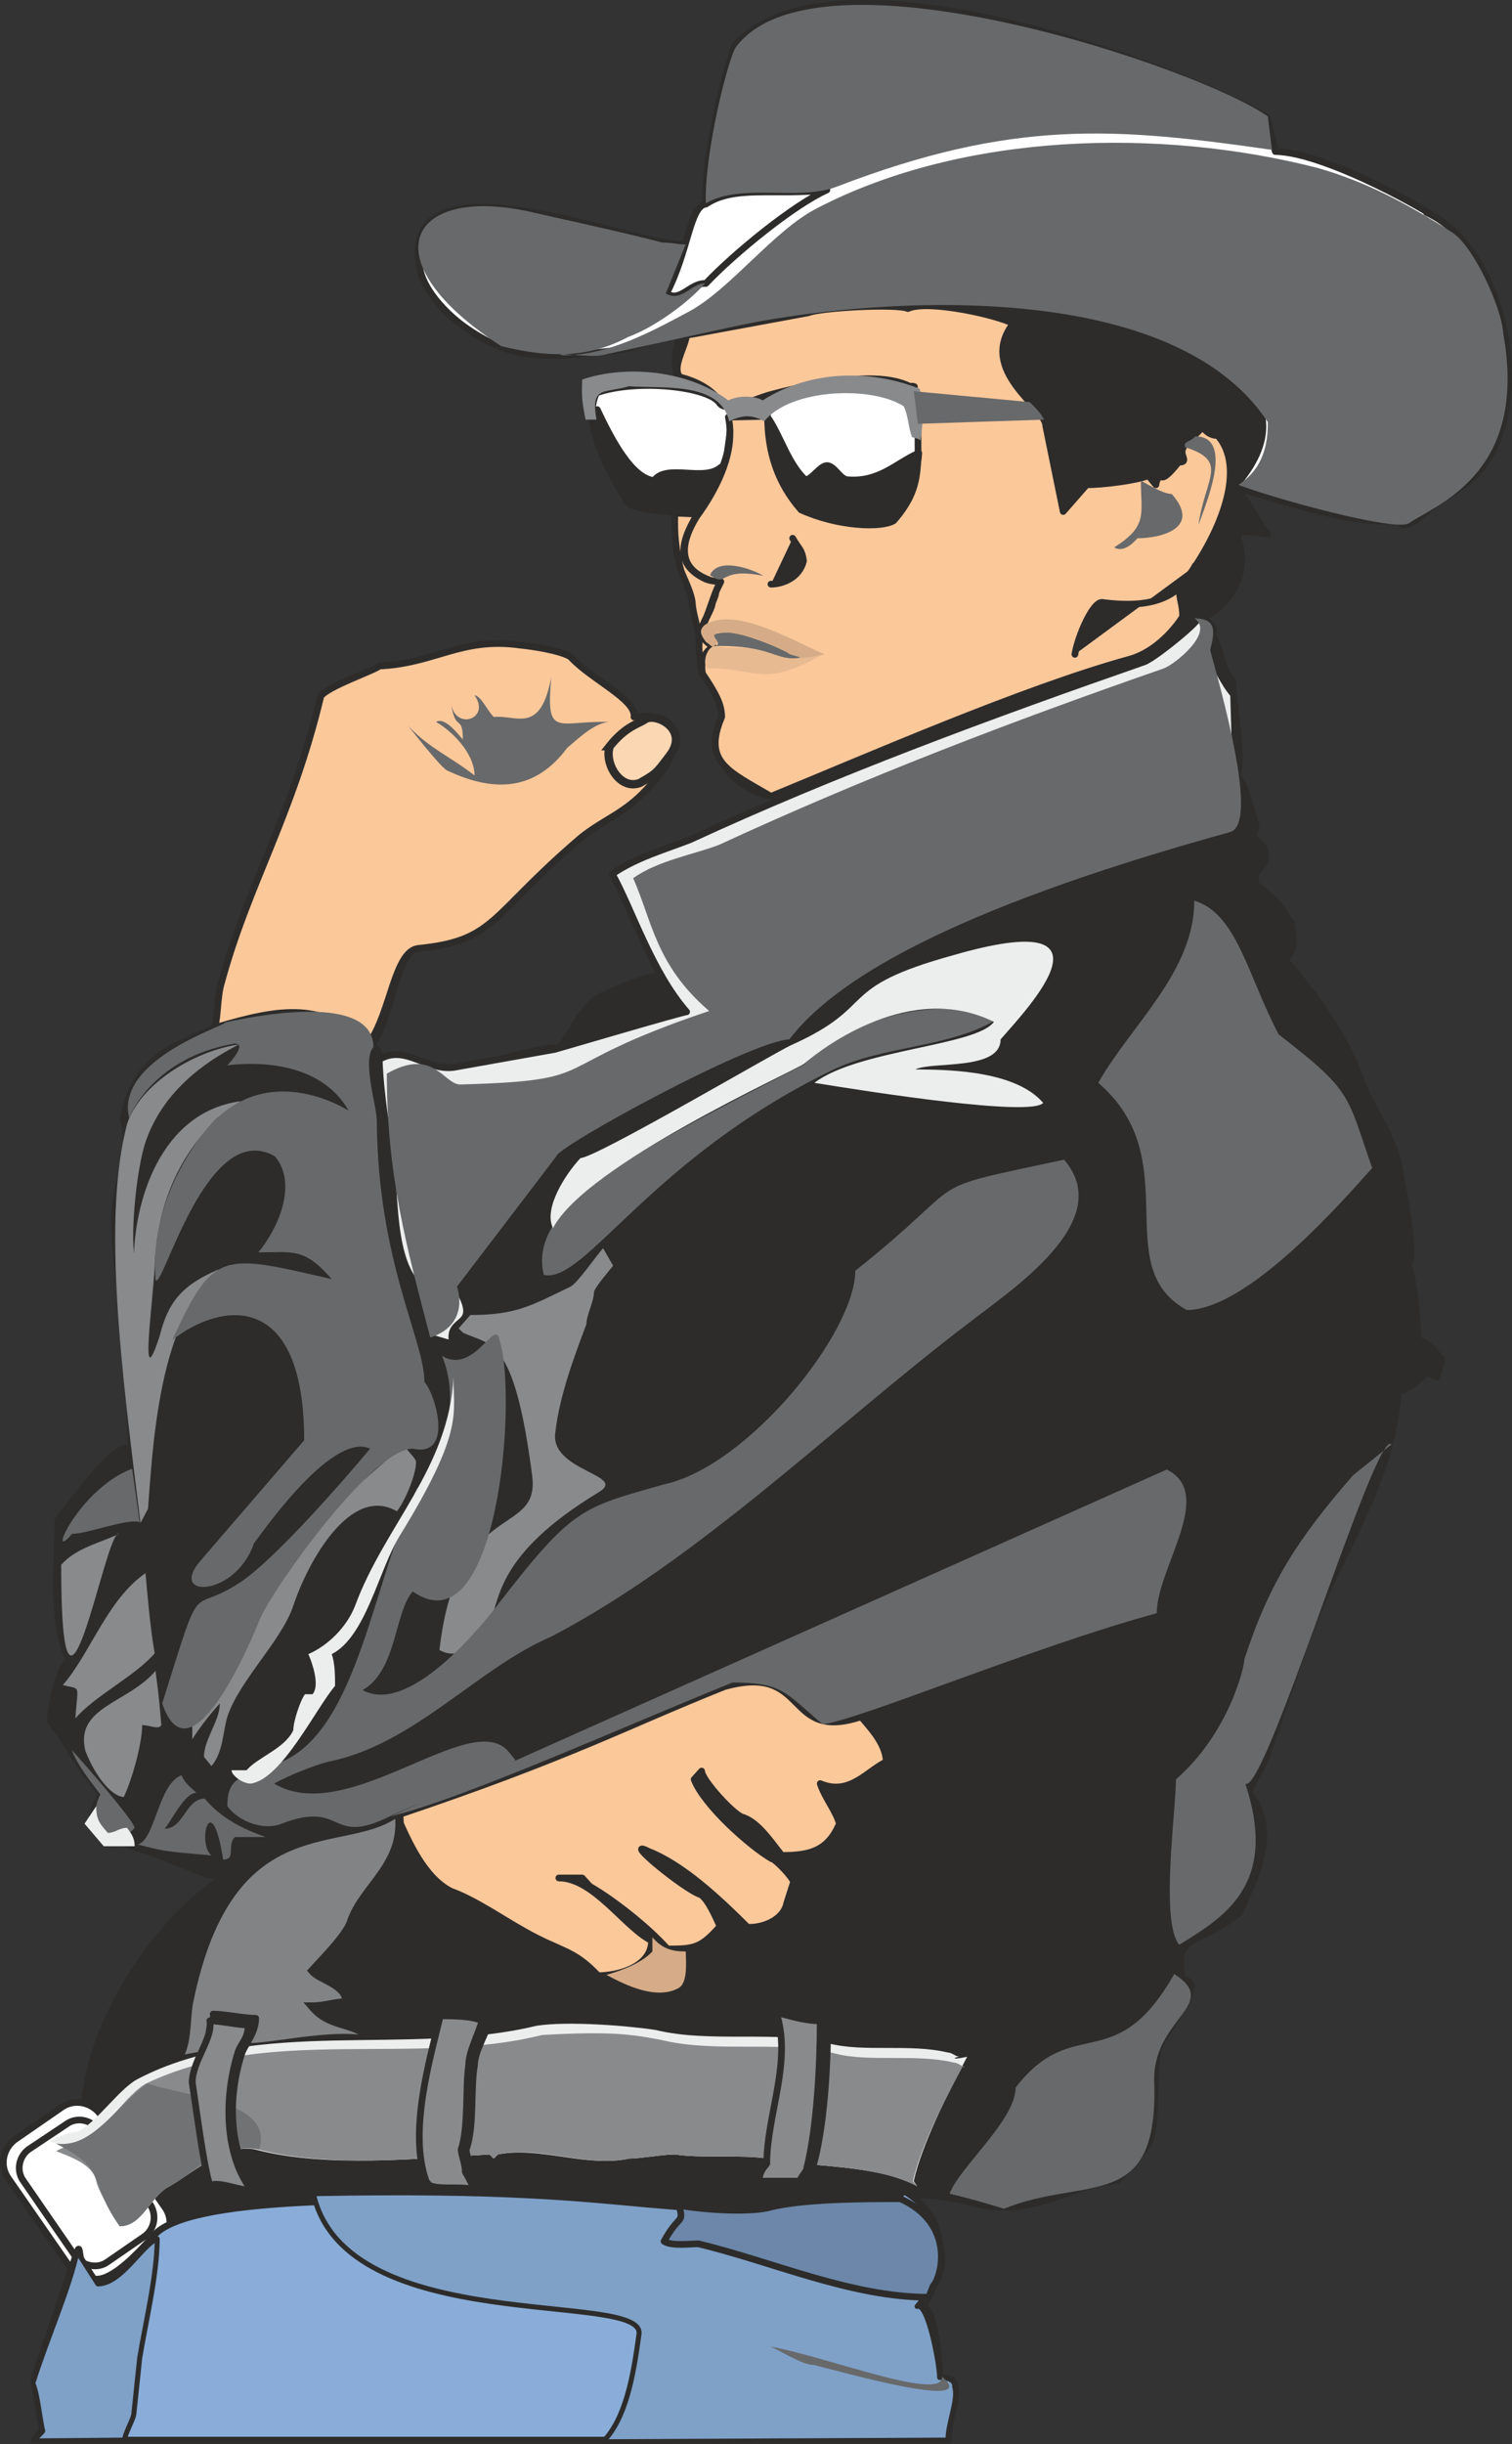
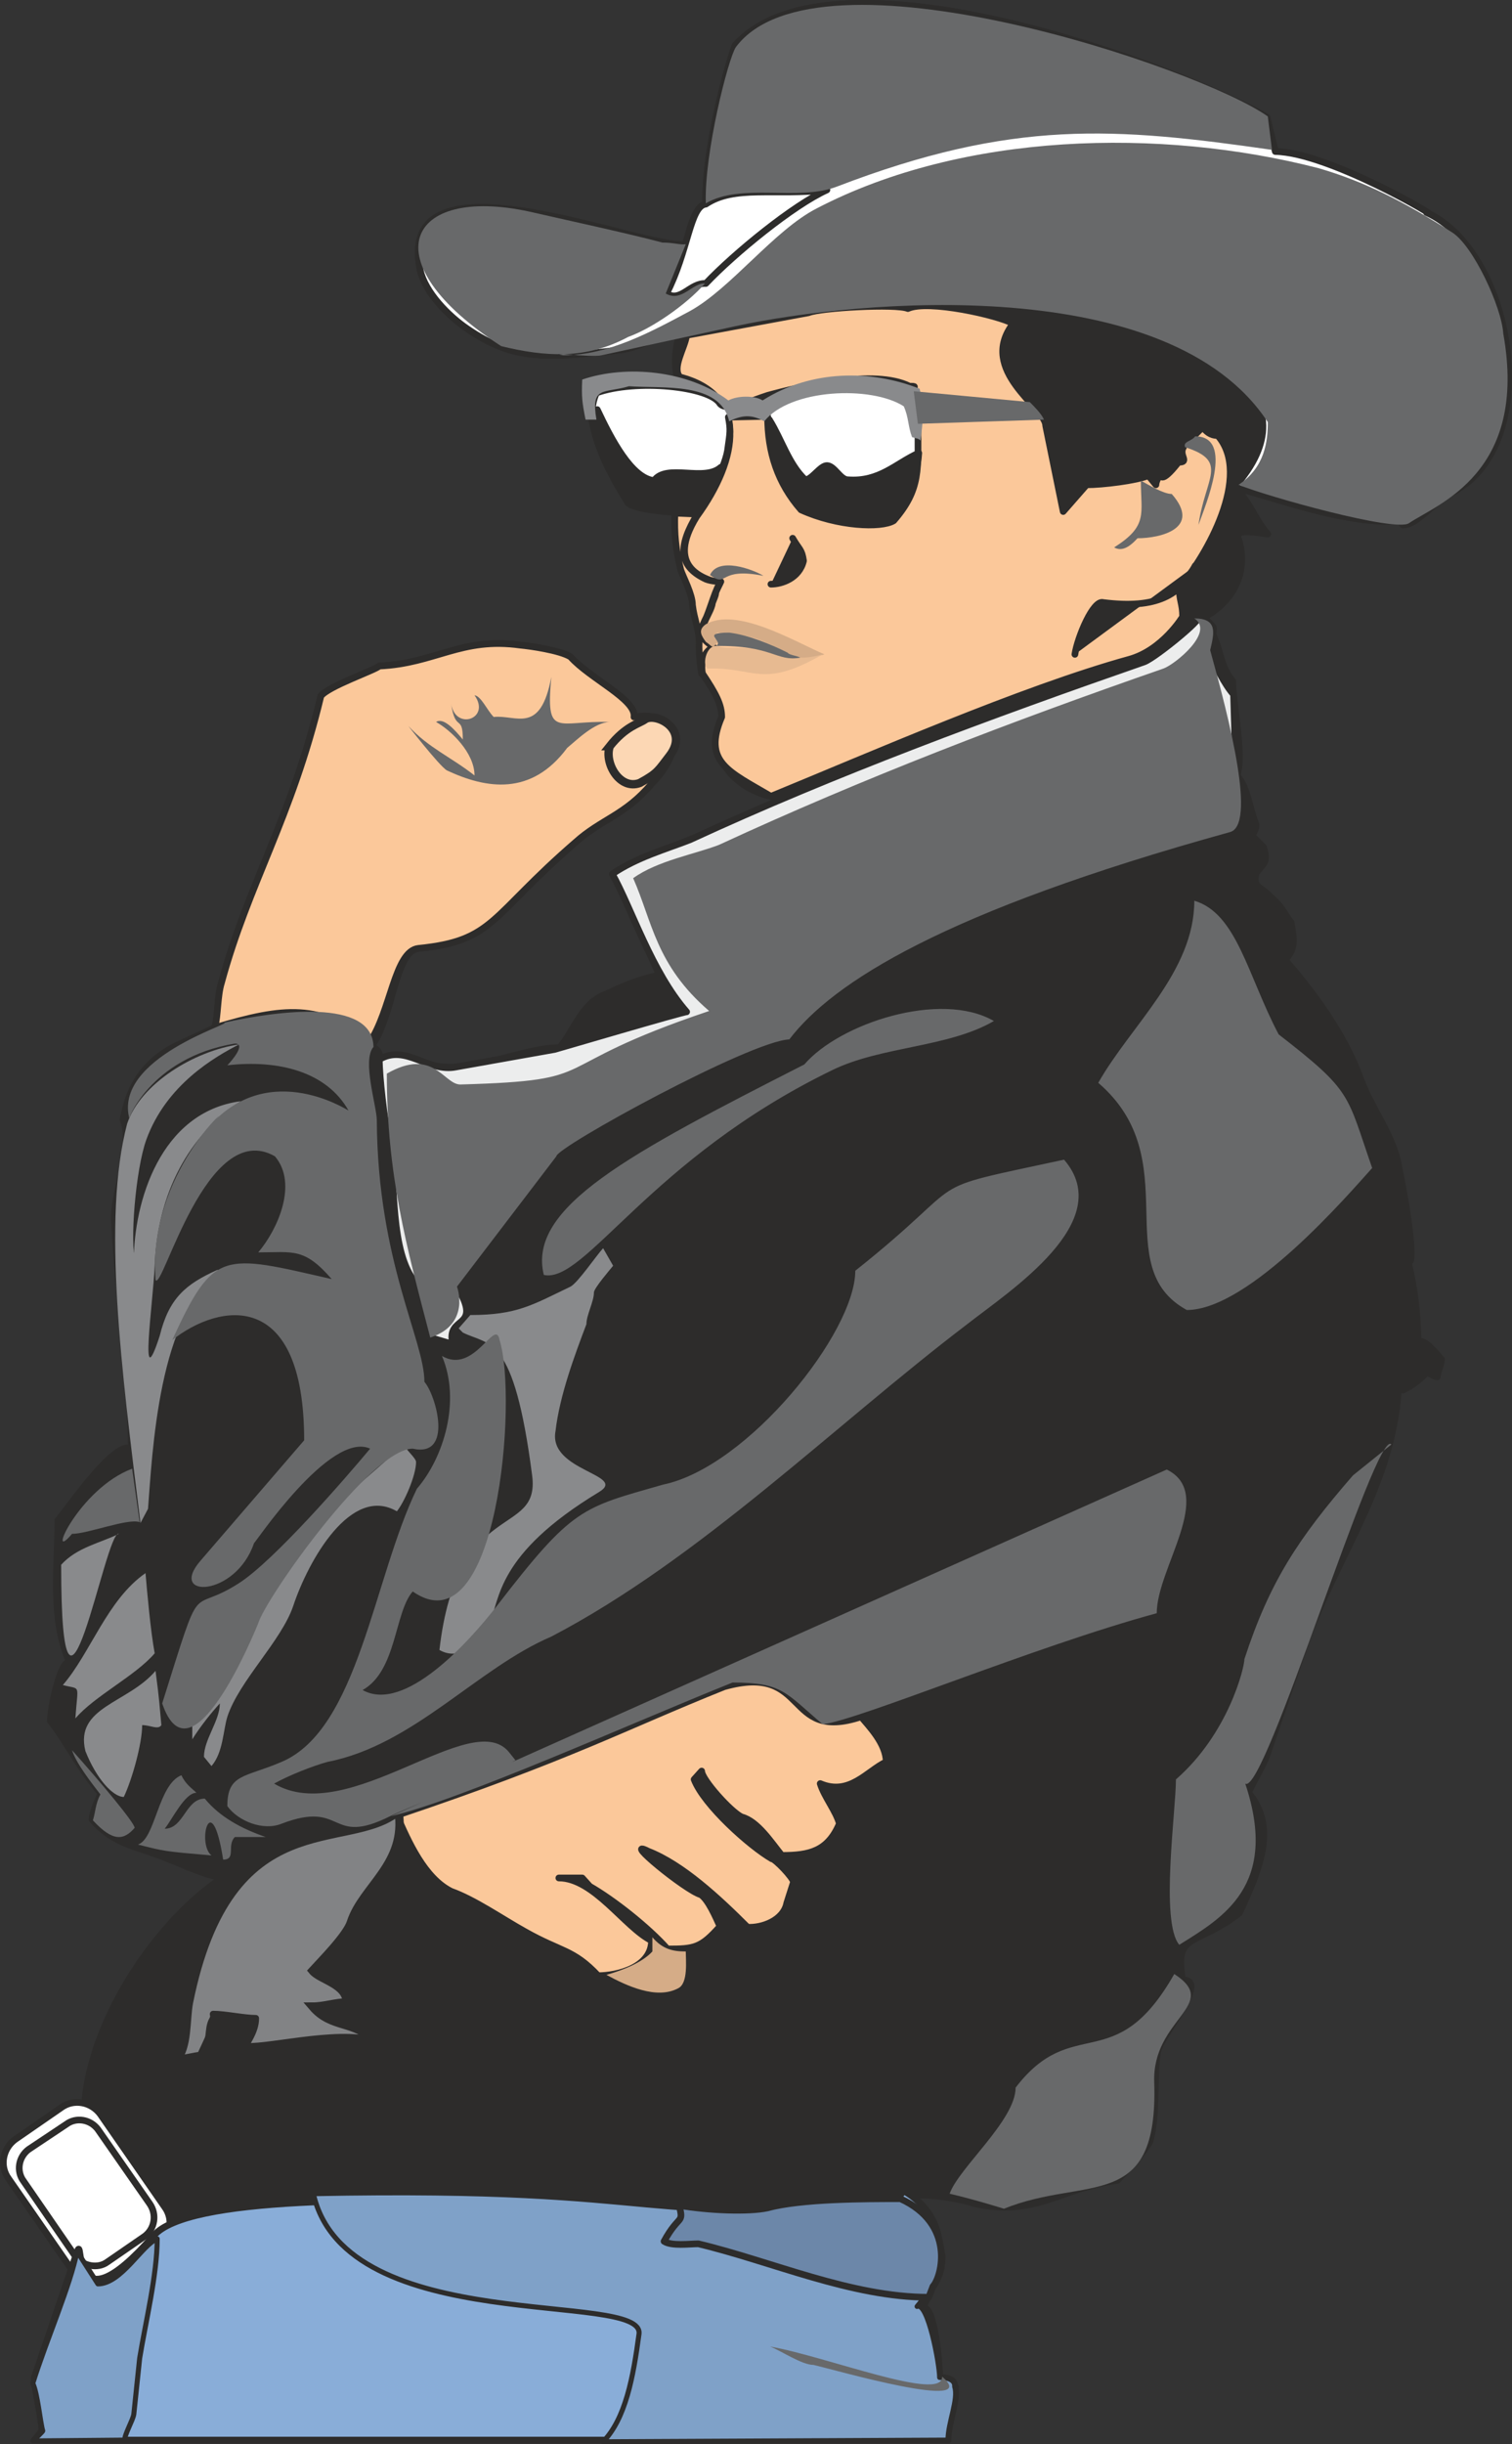
<svg xmlns="http://www.w3.org/2000/svg" width="173.827" height="280.936" viewBox="0 0 130.37 210.702">
  <rect x="0" y="0" width="130.37" height="210.702" fill="#333333" stroke="none" />
  <path d="M263.078 408.633c1.872-2.664 2.016-8.208 4.032-8.424 6.552-.648 6.12-2.736 13.536-9.144 2.232-2.016 4.248-2.304 6.552-5.04 2.376-2.304 3.384-6.408-1.512-5.76.216-1.512-3.816-3.312-5.472-5.184-.936-.576-3.528-.936-4.32-1.008-5.112-.72-7.344 1.584-12.168 1.8-.36.36-4.392 1.728-5.04 2.592-2.52 10.512-6.264 16.2-8.568 24.696-.36 1.152-.288 2.808-.576 3.888l-2.952 1.368c-4.176 1.872-4.68 5.328-4.968 6.552 1.008 2.664-1.008 6.408-.72 9.072.288 5.904 1.44 13.536 1.44 19.296-1.368-.792-5.328 4.968-6.336 6.192 0 4.176-.648 8.424 1.008 12.24-.72-.36-1.656 3.888-1.656 5.04 1.296 1.584 2.592 4.248 4.32 6.192 0 .36-.72 1.512-.72 2.304 2.016 2.304 4.032 2.304 6.696 3.456 1.008.36 3.312 1.512 4.608 1.512-8.424 5.616-15.624 20.088-9.936 26.568 0 .792-.288.576.072.936-2.232 3.168-2.304 3.672-2.736 4.896L233.99 523.4c0 1.152.648 3.528.648 4.608l-.648.792h78.768c0-1.512.648-3.024.648-4.608-.36 0-1.008-.792-1.368-.792 0-1.152-.432-6.336-1.44-5.976l.792-1.728c.576-.936.864-1.512.864-2.736 0-.36-.864-2.232-.864-3.024-.648-.792-1.944-1.512-2.664-1.944 1.368-.72 5.04 0 6.336.432 5.328 1.152 7.416-1.368 12.312-2.016.72-.792 2.448-2.592 2.808-3.384.648-2.304.288-5.4.648-7.704.36-1.512 4.536-6.192 2.16-6.192-.72-4.176 1.08-2.808 4.896-5.76 1.728-3.744 3.312-7.344.792-10.368.288-.792 1.296-2.304 1.656-3.456l3.312-9.648c3.024-8.064 7.992-14.256 7.992-23.112 0 .36.36 1.152.36 1.512.648-.36 1.296-.72 2.016-1.512.288 0 .576.36.936.36 0-.36.36-1.08.36-1.512-.72-.792-1.296-1.584-2.016-1.584 0-1.872-.36-5.328-1.008-7.272l.36.36c.288-1.152-.648-6.48-1.008-7.992-.36-2.664-2.304-4.968-3.312-7.704-1.368-3.816-4.104-7.488-6.48-10.224.72-.864.864-1.296.504-3.24-.864-1.08-.576-1.152-1.8-2.232-.864-.936-1.512-.72-1.224-2.016l.648-.792c.288-.432.144-.936 0-1.44l-1.008-1.008c.288-.504.36-.576.36-.936-.648-1.584-.648-3.096-1.656-4.248.648-1.584-.36-6.192-.36-8.136-1.296-1.512-1.008-3.456-2.304-4.968-.36 0-.648.36-1.008.36l.648-.792c2.376-1.152 4.32-3.816 3.024-7.272.648-.432 2.304 0 2.664 0-1.008-1.152-1.368-2.304-2.304-3.456l-.576-.576c4.32 1.152 9.864 3.24 14.184 2.88l.36.36c1.296 0 2.952-2.304 3.96-2.664 8.352-3.888 5.688-20.808-1.944-24.264 1.656.792-8.352-5.184-13.032-5.256l-.72-2.952c-7.272-4.176-37.368-15.624-45.864-6.192-.936 2.592-2.664 9.648-2.52 13.68-.936.288-1.44 2.16-1.656 3.456-3.456.648-25.272-8.856-22.968 2.232.432 1.944 2.448 3.96 4.032 5.04 3.888 2.664 6.624 2.664 13.464 1.8 1.44-.216 3.168-1.296 4.824-1.296-.36 1.512-.504 2.664 0 4.464-3.384-.36-5.976.36-7.56.144-.432 2.592.432 5.472 3.384 10.08 1.728.576 4.32.648 5.616.864-.288 1.584-1.296 1.512-.936 3.96.864 1.728 2.232 1.656 3.168 1.872-.576.936-1.08 2.664-1.512 3.672-.504.576-.288 1.08.792 1.944-.576.576-.936 1.008-1.008 2.16 1.152 1.584 1.944 3.024 1.728 3.816-1.728 4.248 2.52 6.984 5.4 6.984-4.536 2.736-9.576 3.528-14.184 6.624 0 1.584 3.168 7.92 3.384 8.64-1.656.36-2.952.864-4.608 1.656-2.016.72-2.664 3.024-3.96 4.608-3.384 0-7.344 2.304-11.016 1.512-1.296-.36-2.664-1.368-4.464-.432 0-.432 0-.792-.72-1.224z" style="fill:#2d2c2b;stroke:#2d2c2b;stroke-width:.576;stroke-linecap:round;stroke-linejoin:round;stroke-miterlimit:10.433" transform="translate(-231.02 -318.459)" />
  <path d="M262.862 408.345c1.872-2.664 2.16-7.92 4.248-8.136 6.552-.648 6.12-2.736 13.536-9.144 2.232-2.016 4.248-2.304 6.552-5.04 2.376-2.304 3.384-6.408-1.512-5.76.216-1.512-3.816-3.312-5.472-5.184-.936-.576-3.528-.936-4.32-1.008-5.112-.72-7.344 1.584-12.168 1.8-.36.36-4.392 1.728-5.04 2.592-2.52 10.512-6.264 16.2-8.568 24.696-.36 1.152-.288 2.808-.576 3.888 5.976-1.8 9.144-2.088 13.32 1.296zm37.872-62.928c1.008-.432 7.56-.792 8.568-.36 1.728-.792 7.776.576 9.072 1.296-3.096 4.032 2.808 7.272 2.808 8.784l1.512 7.416 2.016-2.304c1.368 0 4.32-.36 5.328-.792l.648.792c0-.36.36-.792.36-1.152 0 .36 0 1.224 1.584-.792 1.008 0 0-.576.432-1.296.144-.576.864-.576.936-1.008l.72-.72c.288.36.648.72 1.296.72 3.024 3.456-1.008 10.44-3.312 13.104 0 1.152.288 1.368.288 2.52 0 0-1.728 2.88-4.608 3.672-9.144 2.52-22.464 8.352-30.888 11.808-3.672-2.16-5.904-2.952-4.248-6.84 0-1.08-.504-2.016-1.656-3.744-.288-1.512.72-2.088.936-2.232 0-.144-1.728-1.08-.864-1.944.288-.792.72-1.368.792-1.944.576-1.368-.072-.216.648-1.656-1.584-.432-4.68-1.44-2.016-5.76 3.672-5.04 4.464-10.512-1.44-12.024-.72-.792.432-2.52.576-3.6zm-7.272 118.44c7.416-2.088 5.112 4.824 11.808 2.592.648.792 2.16 2.304 2.16 3.888-1.656.792-3.168 2.952-5.688 1.872.36 1.152 1.368 2.376 1.656 3.456-1.008 2.376-2.592 2.736-4.968 2.736-.936-1.152-2.088-2.952-3.456-3.312-.936-.432-3.456-3.24-3.456-3.96l-.648.72c.864 2.232 4.824 5.76 6.696 6.84.288 0 1.872 1.656 1.872 2.016l-.576 1.8c-.288 1.512-2.16 2.16-3.384 2.088-2.52-2.52-5.616-5.4-8.568-6.552-2.376-1.224 3.24 3.384 4.536 3.744.648.432 1.296 1.944 1.656 2.736-1.656 1.872-2.232 1.944-4.536 1.944-1.656-1.872-4.68-4.248-6.696-5.4l-.648-.72h-2.016c3.024 0 5.688 4.248 7.992 5.4 0 2.304-2.952 3.024-4.608 3.024-2.16-2.304-3.168-2.016-6.336-3.816-1.944-1.08-4.32-2.736-6.336-3.456-2.304-1.152-3.672-4.248-4.68-6.552 14.976-5.04 19.584-7.632 28.224-11.088z" style="fill:#fbc89a;stroke:#2d2c2b;stroke-width:.576;stroke-linecap:round;stroke-linejoin:round;stroke-miterlimit:10.433" transform="translate(-231.02 -318.459)" />
  <path d="M337.454 360.465c4.32 1.152 9.864 3.24 14.184 2.88l.36.36c1.296 0 2.952-2.304 3.96-2.664 8.352-3.888 5.688-20.808-1.944-24.264 1.656.792-8.352-5.184-13.032-5.256l-.72-2.952c-7.272-4.176-37.368-15.624-45.864-6.192-.936 2.592-2.664 9.648-2.52 13.68-.936.288-1.44 2.16-1.656 3.456-3.456.648-25.272-8.856-22.968 2.232.432 1.944 2.448 3.96 4.032 5.04 3.888 2.664 6.624 2.664 13.464 1.8 1.44-.216 3.168-1.296 4.824-1.296 13.32-6.48 61.704-2.448 47.88 13.176zm-27.648-8.28c0-.432.288-.432-.36-.432-3.024-1.512-9.36 0-12.24.792-1.368.432-3.456 1.44-4.104.72-.864-1.512-7.272-2.16-10.656-.936-.432 1.008-1.224 3.24 2.736 9.504 1.008.72 4.392.792 5.904.936.576-.648 2.376-3.744 2.664-5.472.216-1.584.288-1.728.072-2.88l3.384-.072c0 3.096.864 5.76 2.88 8.064 3.168 1.44 6.912 1.584 7.992.936 2.376-2.736 2.088-4.464 2.088-8.352zM232.334 502.88l3.96-2.736c1.08-.792 2.592-.504 3.384.576l5.544 7.992c.792 1.08.504 2.592-.576 3.384l-3.96 2.736c-1.08.792-2.592.504-3.384-.576l-5.544-7.992c-.792-1.08-.504-2.592.576-3.384zm1.152.864 3.24-2.16c.864-.648 2.088-.432 2.736.432l4.464 6.408c.648.936.432 2.16-.432 2.808l-3.24 2.232c-.792.576-2.088.36-2.736-.504l-4.464-6.48c-.648-.864-.432-2.088.432-2.736z" style="fill:#fff;stroke:#2d2c2b;stroke-width:.576;stroke-linecap:round;stroke-linejoin:round;stroke-miterlimit:10.433" transform="translate(-231.02 -318.459)" />
  <path d="M282.518 353.769c1.224 2.592 2.952 5.904 4.896 6.12 1.08-1.512 4.32.144 5.76-1.152-.432 1.224-1.296 2.592-2.088 3.528-1.872 0-3.528 0-5.616-.72-.288-.648-3.024-3.384-2.952-7.776zm14.832.864c1.08 1.728 1.656 3.816 3.096 5.184.576 0 1.296-1.224 1.872-1.224.648 0 1.152 1.224 1.8 1.224 2.736.216 4.176-1.44 6.12-2.304-.144 2.16-1.008 4.32-2.592 5.688-1.944.288-4.608.432-7.776-1.368-1.656-2.376-2.304-4.536-2.52-7.2z" style="fill:#2d2c2b;stroke:#2d2c2b;stroke-width:.576;stroke-linecap:round;stroke-linejoin:round;stroke-miterlimit:10.433" transform="translate(-231.02 -318.459)" />
  <path d="M333.998 371.769c1.008 0 1.008 0 1.656.792 0 .792-.288 1.512-.288 1.944.288 1.152 1.296 3.024 2.016 3.816l.216 7.2c1.368 1.512.072 2.808-.576 4.68-24.696 6.84-34.2 12.96-37.944 17.856-3.384.144-20.088 9.288-20.088 10.08l-8.568 11.232c2.304 3.816-1.008 2.376-.36 4.968l-1.944-.576c-.72-2.808-1.224-4.32-1.224-4.68-2.304-2.664-1.728-8.64-2.376-12.528-.36-1.512-.792-5.256-.792-6.768 2.304-1.368 4.176 1.152 6.624.648l8.496-1.512c.288-.072 11.016-3.24 11.376-3.24-3.024-3.456-4.752-8.928-6.408-11.88 2.088-1.44 4.68-2.16 6.696-2.952 12.456-5.76 25.92-10.728 39.168-15.336 1.008-.36 5.976-4.464 4.32-3.744z" style="fill:#eceded;stroke:#2d2c2b;stroke-width:.576;stroke-linecap:round;stroke-linejoin:round;stroke-miterlimit:10.433" transform="translate(-231.02 -318.459)" />
  <path d="M291.302 373.929c0-1.224-.432-2.088-.576-3.312 0-.936-.792-2.376-1.008-3.024-.432-1.728-.576-3.168-.504-4.896.36 0 1.656.072 1.944.072-1.728 2.808-1.584 4.464.576 5.544.36.216 1.152.288 1.44.288-.432.576-.864 2.16-1.224 3.024-.504 1.08-.936 1.584.576 2.592-.072.072-1.152.504-1.008 2.304-.288-1.8-.216-2.592-.216-2.592z" style="fill:#fbc89a;stroke:#2d2c2b;stroke-width:.576;stroke-linecap:round;stroke-linejoin:round;stroke-miterlimit:10.433" transform="translate(-231.02 -318.459)" />
  <path d="m291.446 528.585 4.536.144c.72-1.944 0-5.544 1.296-7.992m36.792-153.504c-1.224 2.52-3.312 3.744-7.92 3.168-.864-.288-2.232 3.024-2.448 4.464m-26.208-6.048c.936 0 2.448-.504 2.808-2.016-.144-1.008-.36-.936-.936-1.944" style="fill:#2d2c2b;stroke:#2d2c2b;stroke-width:.576;stroke-linecap:round;stroke-linejoin:round;stroke-miterlimit:10.433" transform="translate(-231.02 -318.459)" />
  <path d="M283.31 488.697c1.728.936 4.32 2.16 6.192 1.152.864-.432.648-2.376.648-3.168-1.152 0-2.016-.216-2.88-1.224v1.224c-.864.936-2.448 1.584-3.96 2.016z" style="fill:#d5ac87" transform="translate(-231.02 -318.459)" />
  <path d="M265.886 442.977c0 .36 1.008 1.152 1.008 1.512 0 1.152-1.008 3.456-1.656 4.248-3.96-2.304-7.632 4.248-8.928 8.136-1.008 3.024-4.68 6.48-5.688 9.576-.36 1.152-.36 3.096-1.368 4.248l-.648-.792c0-1.512 1.368-3.096 1.368-4.608-.72.792-1.656 1.944-2.376 3.096v-1.584c2.664-3.024 4.68-6.12 5.976-9.936 1.008-3.168 5.04-6.984 7.056-9.288zm-24.624 7.704c-1.584.792-3.6 1.152-4.968 2.664 0 19.224 3.816-3.096 4.968-2.664zm2.304 3.384c-3.312 2.304-4.752 6.912-7.128 9.648 1.584.432 1.296-.216 1.08 2.88 1.656-1.944 5.184-3.672 6.84-5.616-.36-1.944-.648-5.256-.792-6.912zm.864 8.424c-2.376 2.808-6.984 3.096-6.048 6.912.936 2.376 2.376 3.96 3.312 3.96.72-1.512 1.584-4.608 1.584-6.192.72 0 1.368.432 1.656 0-.144-1.44-.144-2.016-.504-4.68zm39.456-34.92c-.288.36-1.656 1.944-1.656 2.304 0 .792-.648 1.944-.648 2.736-1.008 2.664-2.304 6.12-2.664 9.216-.648 3.456 6.264 3.744 3.744 5.256-8.928 5.4-8.496 9.288-9.432 11.232-1.296 2.52-2.952 3.168-4.32 2.376 1.512-13.248 8.712-9.576 7.992-15.048-1.584-12.24-3.672-11.16-5.976-12.312l-.36-.36 1.008-1.152c4.032 0 5.328-.864 8.64-2.448.648-.36 2.16-2.592 2.808-3.312zm-33.696.648c-5.544 3.024-6.048 15.84-6.408 20.304l-.648 1.224c-1.656-13.248-3.312-26.208-1.152-34.416 1.152-3.456 5.76-6.264 9.648-6.84-2.088 1.08-6.264 3.456-7.992 8.208-.936 2.592-1.44 9-.936 10.44h-.144c0-4.968 2.232-12.816 9.216-13.752-4.464 2.88-7.2 7.992-7.416 14.184-.144 3.24-1.368 11.592.432 6.048.792-3.24 2.232-4.464 4.968-5.688.144 0 .72.504.432.288zm31.32-73.584h.936c-.504-2.952.648-2.232 2.808-2.88 2.88.216 7.848-.432 8.64 3.024 1.296-.648 2.088-.504 3.024 0 2.232-2.808 9.216-3.096 12.024-1.296.432.936.36 1.728.72 2.664.432.144.504.072.72.288.216-1.584.36-2.808-.072-4.464-4.176-1.656-9.36-1.656-13.536 1.008-.648-.432-2.16-.432-2.952 0-3.456-2.592-8.784-3.096-12.6-1.8-.072 1.512 0 2.016.288 3.456z" style="fill:#898a8c" transform="translate(-231.02 -318.459)" />
  <path d="M265.382 474.585c.72 4.536-3.096 6.48-4.104 9.576-.36 1.152-2.664 3.456-3.312 4.176.648.792 2.952 1.152 2.952 2.736-.936 0-1.944.36-2.952.36 1.656 1.944 3.672 1.152 5.328 3.024-3.312-1.008-9.72.792-11.376.432-.072-.432.648-.576.432-1.8-1.368-.072-1.944-.504-2.952-.504-.504.936 0 1.872-1.008 3.096-.36 0-1.872.36-2.16.36 1.008-1.152.792-3.456 1.08-4.968 3.528-17.496 13.68-12.816 18.072-16.488z" style="fill:#828385;stroke:#2d2c2b;stroke-width:.72;stroke-miterlimit:10.433" transform="translate(-231.02 -318.459)" />
  <path d="M291.878 336.057c2.448-1.656 5.976-.72 10.44-1.224-2.88 1.296-7.992 5.472-10.44 8.064-1.368-.072-2.16 1.656-3.384.864 1.872-3.6 2.016-7.56 3.384-7.704z" style="fill:#fff;stroke:#2d2c2b;stroke-width:.576;stroke-linecap:round;stroke-linejoin:round;stroke-miterlimit:10.433" transform="translate(-231.02 -318.459)" />
  <path d="M302.102 374.865c-2.664-1.152-7.56-4.104-10.224-2.592-.72.504-.36 1.008 0 1.512.648.432.504.72 1.152-.144-.288 0-.72-.288-.144-.648 3.024.144 3.96.72 6.264 1.872.648.432 1.584.432 2.952 0z" style="fill:#d5ac87" transform="translate(-231.02 -318.459)" />
  <path d="M301.958 374.865c-1.224.36-3.168.576-4.896-.36-1.656-.36-3.168-.072-3.96-.288-1.152-.504-1.584 1.584-1.08 1.872 4.104-.144 4.68 1.8 9.936-1.224z" style="fill:#e7ba91" transform="translate(-231.02 -318.459)" />
  <path d="M283.598 382.785c-.504 1.44.864 3.816 2.592 3.168 1.584-.864 1.584-1.08 2.592-2.376 1.728-2.304-1.296-3.744-2.16-3.096-.504.36-1.656.576-3.024 2.304z" style="fill:#fcd7b4;stroke:#2d2c2b;stroke-width:.72;stroke-miterlimit:10.433" transform="translate(-231.02 -318.459)" />
  <path d="M308.87 507.273c3.888 2.16 4.104 6.624 1.224 9.936.936-.36 1.944 5.04 1.944 6.192.36 0 1.368.072 1.296.792.36 1.08-.576 3.024-.576 4.608H233.99l.648-.792c0-1.152-.648-3.456-.648-4.608l3.672-10.8c.648-1.872-.864 7.128 6.624-1.44 5.904-6.696 64.152.432 64.584-3.888z" style="fill:#89add8;stroke:#2d2c2b;stroke-width:.576;stroke-linecap:round;stroke-linejoin:round;stroke-miterlimit:10.433" transform="translate(-231.02 -318.459)" />
  <path d="M244.574 511.449c0 3.096-1.008 7.2-1.512 10.296l-.504 4.824c-.072.504-.792 1.728-.792 2.232l-7.92.072c.864-.792.864-.864.864-.864-.216-.648-.432-3.168-.864-4.104 1.224-3.888 3.24-8.424 3.816-11.376l1.8 2.808c2.016 0 3.816-3.384 5.112-3.888zm64.152-3.456c3.888 2.232 4.248 5.904 1.368 9.288.936-.432 1.944 4.968 1.944 6.12.36 0 1.368.072 1.296.792.36 1.08-.576 3.096-.576 4.608l-29.736.144c1.944-2.016 2.592-5.544 3.096-9.288.504-3.816-25.272.36-28.08-12.096 32.256-.648 27.576 3.096 50.688.432z" style="fill:#7fa1c8;stroke:#2d2c2b;stroke-width:.432;stroke-linecap:round;stroke-linejoin:round;stroke-miterlimit:10.433" transform="translate(-231.02 -318.459)" />
  <path d="m264.734 475.017 66.888-29.88c4.248 2.088-.864 8.496-.864 12.384-10.584 2.88-25.704 9.216-28.8 9.576-3.24-2.736-3.456-3.6-7.776-3.6-8.784 3.528-23.328 10.08-29.448 11.52zm29.16-102.024c1.728.216 3.6 1.008 5.04 1.728.144.216.936.288 1.08.432-2.088.36-2.376-1.08-7.272-1.008.792-.432-1.44-1.152 1.152-1.152zm-3.744-33.48-1.728 4.248c1.368.792 2.304-.936 3.384-.864-1.656 1.872-4.608 3.888-6.624 4.608-3.6 1.944-7.128 1.728-10.944.792-11.376-7.344-8.136-13.896 2.448-11.592 2.808.648 8.496 1.872 11.448 2.664 1.008 0 1.512.216 2.016.144zm-10.584 9.576c3.96 0 7.704-2.088 10.944-3.816 3.528-1.944 7.272-6.984 10.944-8.856 12.6-6.552 29.592-6.984 43.272-3.456 3.96 1.152 7.344 2.88 11.52 5.544 1.8 1.152 4.248 6.408 4.392 8.712 2.16 12.024-5.688 14.688-8.136 16.344-1.152.792-12.24-2.304-14.688-3.312 2.304-1.512 2.52-3.816 2.52-5.4-8.496-12.96-35.208-10.584-45.864-8.28l-11.592 2.52c-.936.216-4.968-.36-3.312 0zm14.904-26.568c6.984-9.36 40.032 1.8 45.864 5.976l.36 2.88c-13.536-1.944-22.32-2.664-37.512 3.168-3.384 1.296-8.208-.36-11.304 1.44-.144-4.32 1.944-12.528 2.592-13.464zm-57.24 146.808c2.448 2.736 5.4 6.264 5.4 6.696-.936 1.08-1.872 1.224-3.6-.648.216-.648.216-1.44.648-2.232-.72-.936-2.088-2.664-2.448-3.816zm5.184-24.264c-4.608 1.728-7.488 8.352-5.184 5.616 1.368 0 4.824-1.368 5.832-1.008zm4.248 26.424c.36.792.936 1.152 1.296 1.512-1.008 0-2.088 2.304-2.736 3.096 1.656 0 1.8-2.592 3.456-2.592 1.296 1.584 3.168 2.592 5.256 3.312h-2.664c-.72.72.144 1.944-1.008 1.944-1.008-6.408-2.304-1.368-1.008-.36-4.176-.36-4.032-.36-6.336-.936 1.512-.504 1.728-5.184 3.744-5.976zm27.432-37.512c1.584 4.968-.144 26.784-7.488 21.672-1.584 1.8-1.368 6.84-4.32 8.496 3.6 2.016 9.144-4.104 11.592-7.272 6.552-8.496 7.272-8.424 14.328-10.44 7.272-1.512 16.56-13.104 16.56-18.432 10.512-8.352 4.968-6.768 18-9.576 4.608 5.328-4.68 11.304-8.352 14.184-11.448 8.712-23.04 20.232-35.856 26.928-6.408 2.736-11.88 9.36-19.296 10.8-1.296.36-3.312 1.152-4.608 1.872 6.408 3.816 16.992-6.624 20.232-2.736l.576.72c-1.8 1.08-10.152 4.464-10.8 4.824-5.328 2.664-3.888-1.44-9.36.648-1.584.648-3.744-.216-4.68-1.512 0-2.808 1.512-2.448 4.68-3.816 6.624-2.808 7.92-15.84 11.664-23.544 2.304-2.664 3.816-7.56 2.16-11.448 2.808 1.656 4.608-3.384 4.968-1.368zm3.816-5.616c3.528.792 9.144-10.008 24.84-17.64 4.248-2.088 10.008-1.944 13.968-4.248-4.608-2.664-13.32.216-16.344 3.744-15.12 7.704-23.904 12.312-22.464 18.144zm-27.576-21.744c1.008 0-9.648 3.024-8.136 8.352-.36.36 1.656-5.328 9.072-6.552 1.008 0-.288 1.512-.648 1.872 4.464-.504 8.568.576 10.44 3.888.576.432-6.12-4.392-11.448.792 1.728-1.728-5.904 4.608-5.184 13.824.576 1.08 4.392-14.04 10.296-10.656 2.016 2.376.216 6.336-1.44 8.28 3.024 0 3.96-.432 6.336 2.304-9.432-2.16-10.152-2.592-13.752 5.256 4.104-3.24 11.376-4.464 11.376 8.64l-8.928 10.368c-2.88 3.312 3.024 3.168 4.608-1.512 0 .144 6.552-9.72 10.008-8.136-2.16 2.592-8.28 9.648-11.304 11.592-4.464 2.88-3.024-1.08-6.624 10.368 2.448 7.2 7.848-5.832 8.28-6.912.648-2.16 9.72-15.048 13.32-15.048 3.528.792 2.016-4.608 1.008-5.76 0-3.6-4.032-10.368-4.104-22.536 0-1.224-1.296-5.184-.288-6.336-.072-4.248-8.352-3.096-12.888-2.088zm90.936 1.008c6.408 4.968 5.832 5.112 8.064 11.52-2.016 2.232-10.584 12.24-15.984 12.24-6.84-3.744.072-12.96-7.632-19.584 2.808-4.968 8.28-9.576 8.28-15.696 3.672 1.08 4.608 6.48 7.272 11.52zm-43.848 113.112c.936.36 2.736 1.584 3.744 1.584 1.872.432 14.616 4.104 11.088 1.008.072 2.232-9.936-1.728-14.832-2.592zm34.848-32.112c4.104 2.664-1.944 3.816-1.728 9.36.36 11.304-5.832 7.992-12.96 10.872 0 0-2.52-.792-4.68-1.296.792-2.232 5.688-6.336 5.688-9.144 4.968-6.48 8.568-.792 13.68-9.792zm1.8-132.552c3.456 0 .864 5.976.288 7.632.576-4.104 2.664-5.472-1.152-6.696-.216-.504.576-.504.864-.936zm-4.68 3.816c.648.36 1.944 1.152 2.664 1.152 2.592 2.952-.936 3.816-2.952 3.816-.72.792-1.368 1.152-2.016.792 2.952-1.872 2.304-2.88 2.304-5.76zm9 112.32c1.656 1.152 11.304-30.816 12.6-29.232l-3.312 2.664c-4.752 5.472-7.2 9.216-9.36 15.84 0 .72-1.368 6.408-5.904 10.368 0 2.664-1.368 12.312.288 14.256 3.672-2.304 8.64-5.04 5.688-13.896zm-41.544-104.112c-.936-.576-3.888-1.656-4.608-.072 1.584 1.152.648-.72 4.608.072zm12.96-15.912 10.008.936c.36.36 1.008 1.008 1.224 1.512l-10.872.36zm24.192 19.584c2.016 0 1.728 1.224 1.368 2.736 1.656 5.976 4.032 15.192 1.656 15.696-24.696 6.84-34.2 12.96-37.944 17.856-3.384.144-20.088 9.288-20.088 10.08l-8.568 11.232s1.224 3.24-2.304 4.392c-2.088-7.992-3.744-14.04-3.744-22.752 4.032-2.304 4.896.936 6.336.936 12.816-.36 6.696-1.368 21.456-6.336-4.608-3.96-4.896-7.704-6.552-11.448 2.088-1.512 5.4-2.088 7.416-2.88 12.456-5.76 25.056-10.584 38.304-15.192 1.008-.36 4.464-3.168 2.664-4.32zm-50.4 8.928c-1.296 0-2.88 1.584-3.672 2.232-3.096 4.176-6.984 3.528-10.368 1.944-.648-.36-3.6-4.176-3.312-3.816 1.728 1.872 3.672 2.664 5.688 4.248 0-1.944-2.016-3.888-3.312-4.608.648-.432 1.656.72 2.304 1.512 0-2.232-.648-.576-1.008-3.096.36 2.376 3.456 1.296 2.016-.72.576.072 1.08 1.296 1.656 1.872 1.944-.216 4.032 1.584 4.968-3.456-.504 5.4.504 3.744 5.04 3.888z" style="fill:#68696a" transform="translate(-231.02 -318.459)" />
-   <path d="M314.414 495.753c-1.656 3.096-3.96 7.704-4.608 10.728l.288.432c-3.6-1.944-9.288-1.584-12.888-2.376-2.304-.36-5.688 0-7.992-.36-1.008 0-3.024.36-3.96.36-3.672.792-7.704-1.08-11.304-.36l-.36.36-.36-.36c-6.264.36-13.968 1.152-19.944-.36-2.664-.792-5.616 1.944-7.632 3.096-1.656.792-2.304 3.456-4.32 3.456.288 0-1.656-2.304-2.016-3.888-.288-1.512-3.024-3.024-3.96-3.456.648-.36 1.656-.792 2.304-.792 1.656-.72 3.672-3.816 5.328-4.608 10.296-5.328 23.256-1.872 34.272-4.536 2.664-.432 7.992 0 10.296.36 4.68 1.152 10.584 0 14.904 1.152 3.024.792 6.984 0 10.296.792.36 0 .648.36 1.008.36-.36 0-1.008.36.648 0zm-44.28-58.608c-.432 7.92-5.904 12.744-8.496 19.728-.72 1.872-2.376 3.456-4.032 4.176.36.792 1.008 2.736.36 3.456h-.648c-.36.432-1.008 2.304-1.008 3.096-.72 1.584-3.024 2.304-4.032 3.456h-1.296c0 .432.936 1.152 1.656 1.152 2.664-.36 5.616-6.48 7.272-8.424 0-.792 0-1.944-.288-2.736 2.952-1.512 4.032-7.2 5.832-10.152 5.688-9.216 4.608-10.584 4.68-13.752zm10.944-18.864c1.296 0 16.848-9.144 18.144-9.72 7.704-3.456 3.6-4.896 14.04-7.776 14.76-4.248 6.48 4.464 4.032 7.272 0 2.736-5.976 1.872-7.344 2.592 3.384 0 8.712.216 11.016 2.88-1.008 1.224-14.904-.936-19.728-1.728 3.816-2.88 13.968-3.168 15.48-5.256-7.128-3.528-14.688 2.16-16.344 3.6-.864.648-18.864 8.712-21.672 14.184-.864-1.728 1.152-4.752 2.376-6.048zm-41.76 55.872c0 1.152.288 1.512 1.008 2.304.648 0 .936-.432 1.656-.432.288.432.648.792.648 1.584h-2.664l-1.656-1.944z" style="fill:#eceded" transform="translate(-231.02 -318.459)" />
-   <path d="M314.054 496.545c-1.656 3.096-3.6 6.84-4.32 9.936l.36.432c-3.672-1.944-9.288-1.584-12.888-2.376-2.304-.36-5.688 0-7.992-.36-1.008 0-3.024.36-3.96.36-3.672.792-7.704-1.152-11.304-.36l-.36.36-.36-.36c-6.264.36-13.968 1.152-19.944-.432-2.664-.72-5.616 1.944-7.632 3.168-1.656.72-2.304 3.456-4.32 3.456.288 0-1.656-2.376-2.016-3.888-.288-1.512-2.448-2.16-3.456-2.592.648-.36 1.656-.72 2.304-.72 1.656-.792 3.816-4.248 5.472-5.112 10.512-5.04 23.112-1.44 34.128-4.176 6.264-.36 7.992 0 10.296.432 4.68 1.152 10.584 0 14.904 1.152 2.952.792 6.984 0 10.296.792.36 0 .648.36 1.008.36-.36 0-1.872.36-.216-.072z" style="fill:#898a8c" transform="translate(-231.02 -318.459)" />
-   <path d="M253.358 503.745c-3.24-.648-5.688 2.088-7.704 3.168-1.656.792-2.304 3.456-4.32 3.456-2.88-4.104-.792-4.68-5.472-7.128 3.096.432 5.04-3.096 7.848-5.184 3.312 1.152 11.016 1.512 9.648 5.688z" style="fill:#717273" transform="translate(-231.02 -318.459)" />
  <path d="M297.782 491.865c1.656.36 2.952.792 4.608.792 0 3.816-.288 9.216-1.296 12.672 0 .36-.648.792-.648 1.152h-3.96c0-.792.36-1.152.72-1.512 0-4.248 2.592-8.856.936-13.104zm-28.512.36c1.008 0 2.952 0 3.96.432-.288 1.08-1.296 2.664-1.296 3.816-.36 1.944 0 5.4-.72 7.272 0 .432.36 1.224.36 1.944.36.432.648 1.152 1.008 1.584-1.008-.432-3.312 0-4.32-.432l-.36-.36c-1.656-4.248.36-10.368 1.368-14.256zm-19.872-.144c1.008 0 2.664.36 3.672.36 0 1.152-.792 2.088-1.152 2.88-1.296 3.816-1.296 8.856 1.368 11.952-1.368 0-3.024-.792-4.032-.432-.648-1.872-1.296-6.552-1.656-8.856 0-1.872 2.16-4.392 1.8-5.904z" style="fill:#2d2c2b;stroke:#2d2c2b;stroke-width:.576;stroke-linecap:round;stroke-linejoin:round;stroke-miterlimit:10.433" transform="translate(-231.02 -318.459)" />
-   <path d="M297.638 491.865c1.512.36 2.664.792 4.104.792 0 3.816-.288 9.216-1.152 12.672 0 .36-.576.792-.576 1.152h-3.528c0-.792.36-1.152.648-1.512 0-4.248 2.232-8.856.792-13.104zm-28.656.36c.936 0 2.736 0 3.6.432-.288 1.08-1.152 2.664-1.152 3.816-.288 1.944 0 5.4-.648 7.272 0 .432.36 1.224.36 1.944.288.432.576 1.152.864 1.584-.864-.432-3.024 0-3.96-.432l-.288-.36c-1.512-4.248.288-10.368 1.224-14.256zm-19.872.432c.864 0 2.448.36 3.312.36 0 1.152-.576 1.512-.864 2.304-1.224 3.816-1.224 8.856 1.152 11.952-1.152 0-2.736-.792-3.6-.432-.576-1.872-1.152-6.552-1.512-8.856 0-1.872 1.8-3.816 1.512-5.328z" style="fill:#898a8c;stroke:#2d2c2b;stroke-width:.576;stroke-linecap:round;stroke-linejoin:round;stroke-miterlimit:10.433" transform="translate(-231.02 -318.459)" />
  <path d="m311.462 515.553-.36.936c-6.696 0-13.536-3.096-19.872-4.608-.72 0-2.304.216-2.952-.216 1.296-2.376 1.728-1.44 1.296-3.096 2.52.432 5.976.576 7.632.216 2.88-.792 8.424-.792 11.448-.792 4.752 2.16 3.6 6.696 2.808 7.56z" style="fill:#6c87a9;stroke:#2d2c2b;stroke-width:.576;stroke-linecap:round;stroke-linejoin:round;stroke-miterlimit:10.433" transform="translate(-231.02 -318.459)" />
</svg>